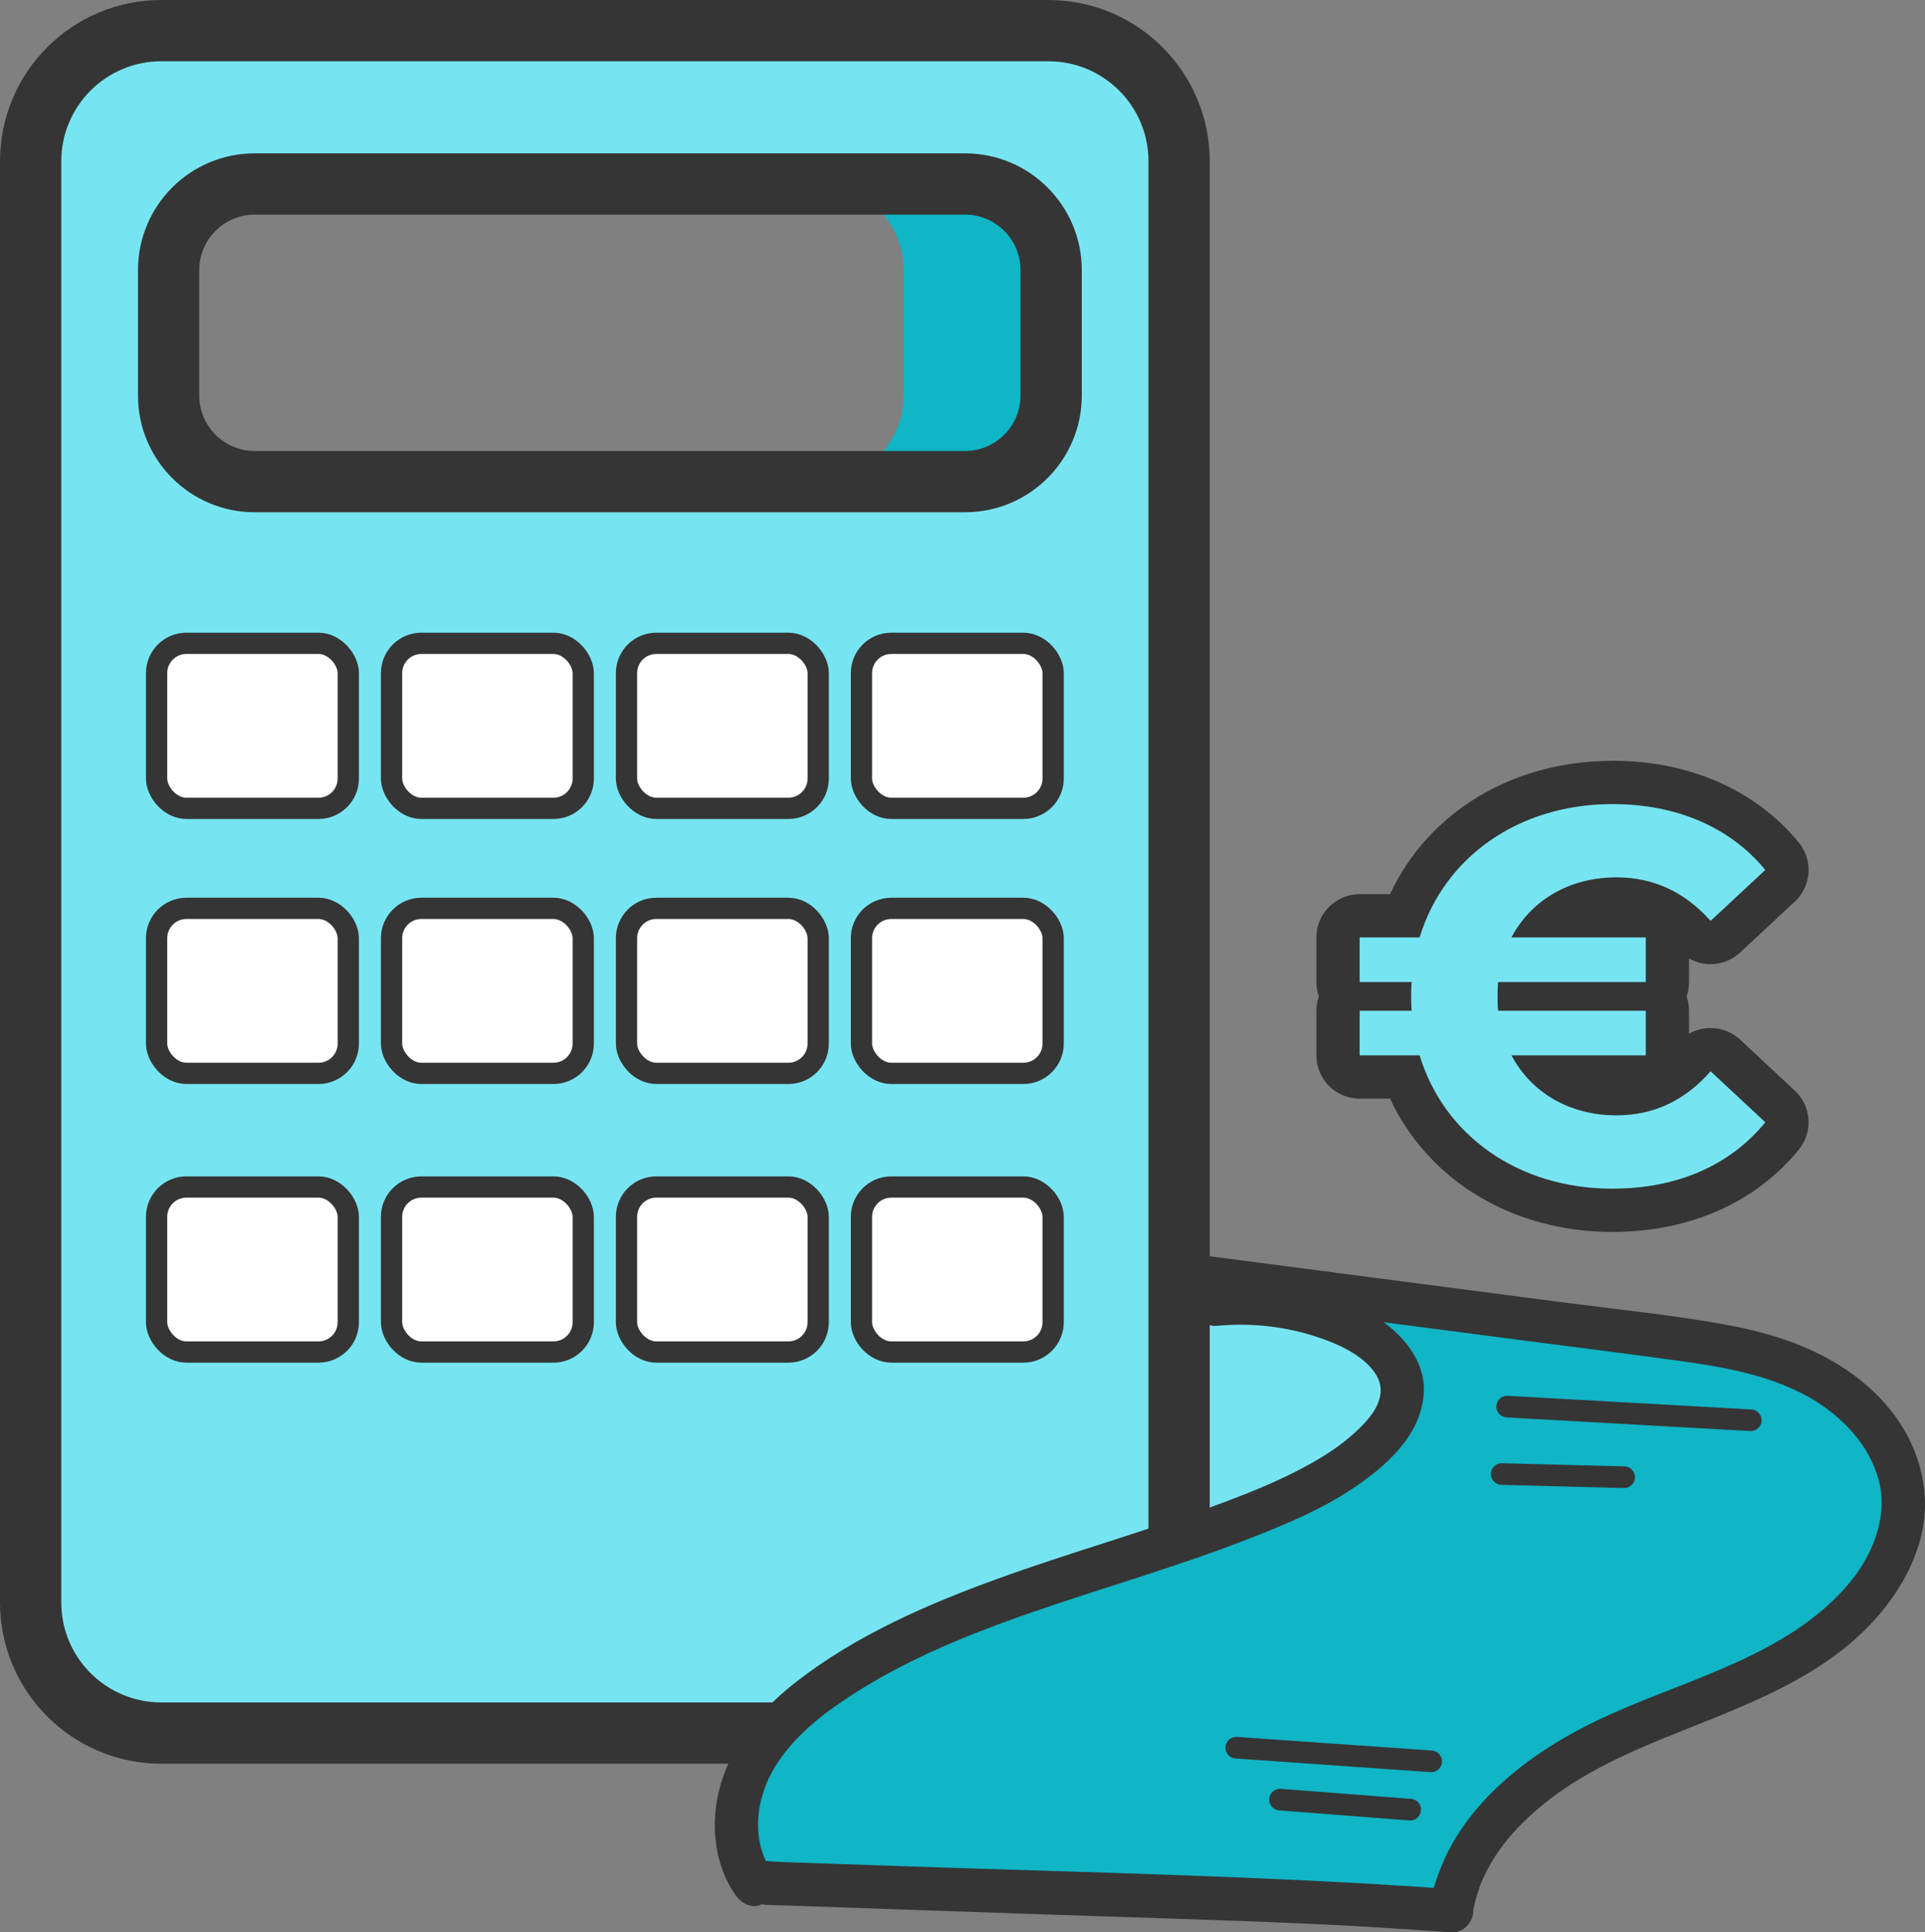
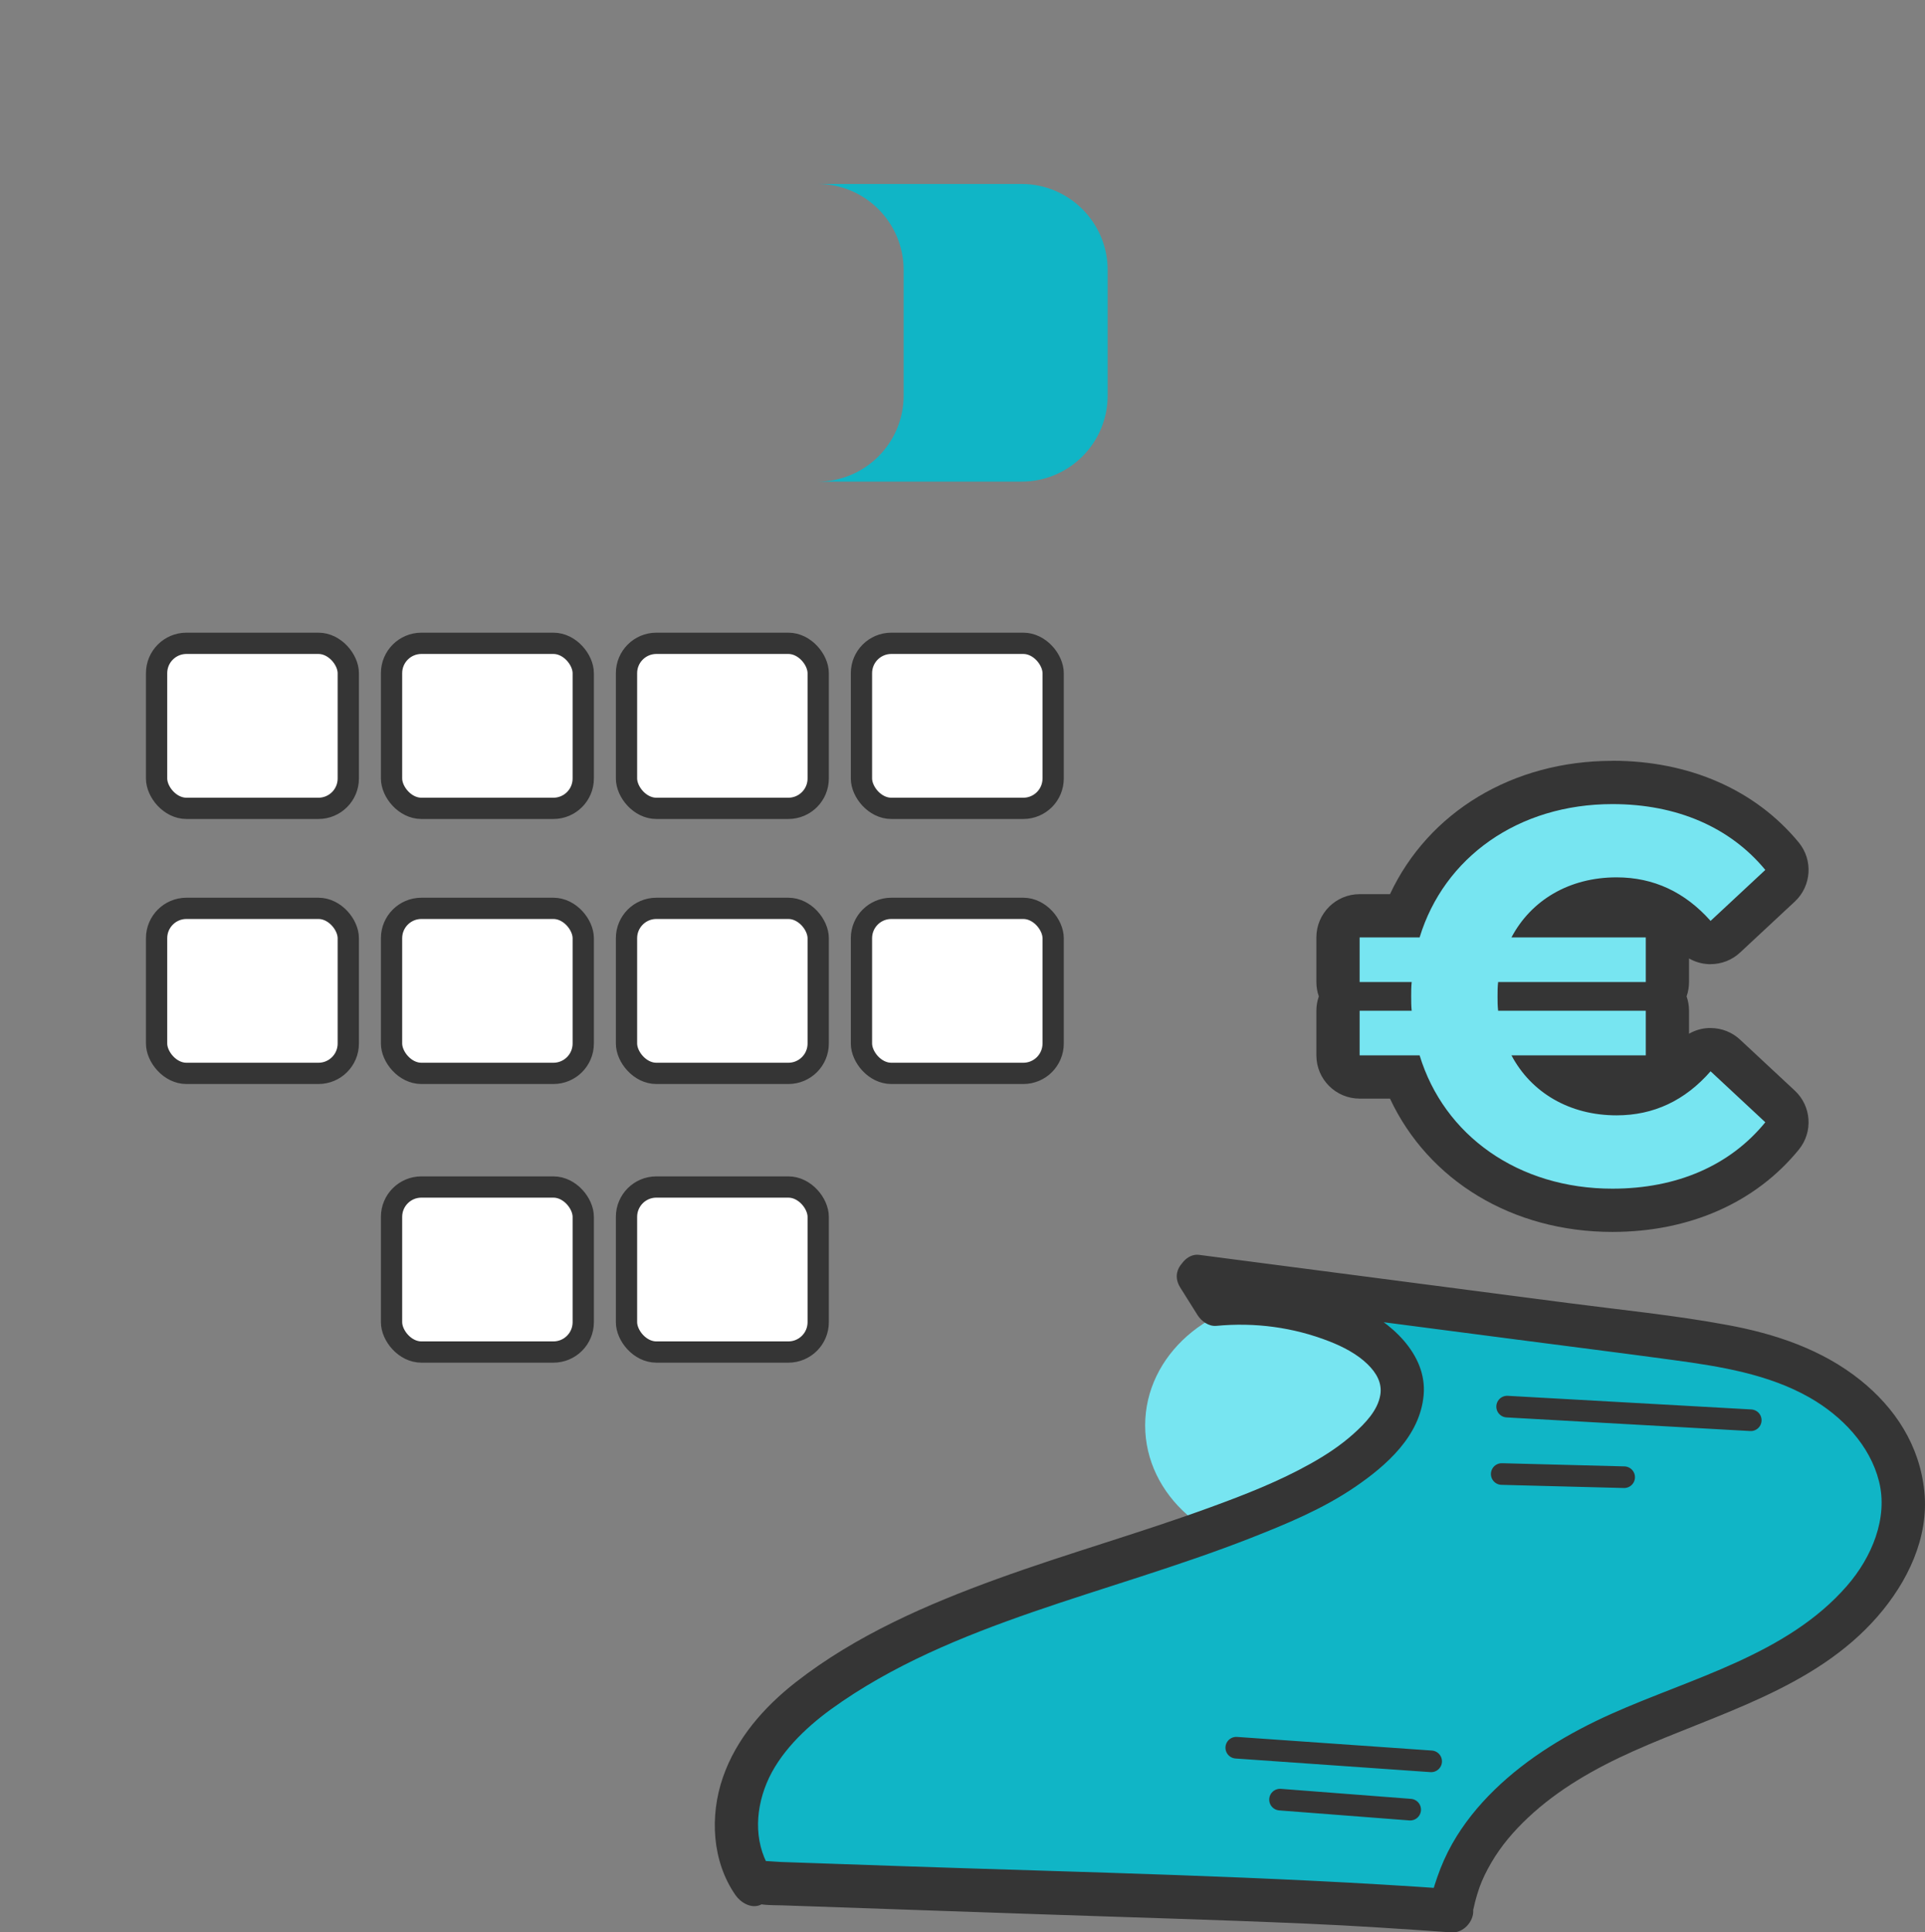
<svg xmlns="http://www.w3.org/2000/svg" id="Capa_2" viewBox="0 0 267.01 268.02">
  <rect x="0" y="0" width="267.01" height="268.02" fill="#808080" stroke="none" />
  <defs>
    <style>.cls-1,.cls-2{fill:#77e5f1;}.cls-3{fill:#fff;stroke-width:2.95px;}.cls-3,.cls-2,.cls-4{stroke:#353535;stroke-miterlimit:10;}.cls-2{stroke-width:8.5px;}.cls-5{fill:#353535;}.cls-6{fill:#10b5c6;}.cls-4{fill:none;stroke-linecap:round;stroke-width:3px;}</style>
  </defs>
  <g id="Illustration">
    <g>
      <ellipse class="cls-1" cx="178.8" cy="197.7" rx="19.96" ry="17.56" />
-       <path class="cls-6" d="M153.64,37.46v17.4c0,6.59-5.35,11.94-11.94,11.94h-28.29c6.59,0,11.93-5.35,11.93-11.94v-17.4c0-6.59-5.34-11.94-11.93-11.94h28.29c6.59,0,11.94,5.35,11.94,11.94Z" />
-       <path class="cls-2" d="M145.43,4.25H22.37C12.37,4.25,4.25,12.36,4.25,22.37V222.26c0,10.01,8.12,18.12,18.12,18.12h123.06c10,0,18.12-8.11,18.12-18.12V22.37c0-10.01-8.12-18.12-18.12-18.12Zm.37,50.61c0,6.59-5.35,11.94-11.94,11.94H35.32c-6.59,0-11.93-5.35-11.93-11.94v-17.4c0-6.59,5.34-11.94,11.93-11.94h98.54c6.59,0,11.94,5.35,11.94,11.94v17.4Z" />
+       <path class="cls-6" d="M153.64,37.46v17.4c0,6.59-5.35,11.94-11.94,11.94h-28.29c6.59,0,11.93-5.35,11.93-11.94v-17.4c0-6.59-5.34-11.94-11.93-11.94h28.29c6.59,0,11.94,5.35,11.94,11.94" />
      <g>
        <rect class="cls-3" x="21.72" y="89.23" width="26.59" height="22.89" rx="4.14" ry="4.14" />
        <rect class="cls-3" x="54.31" y="89.23" width="26.59" height="22.89" rx="4.14" ry="4.14" />
        <rect class="cls-3" x="86.9" y="89.23" width="26.59" height="22.89" rx="4.14" ry="4.14" />
        <rect class="cls-3" x="119.49" y="89.23" width="26.59" height="22.89" rx="4.14" ry="4.14" />
      </g>
      <g>
        <rect class="cls-3" x="21.72" y="125.99" width="26.59" height="22.89" rx="4.14" ry="4.14" />
        <rect class="cls-3" x="54.31" y="125.99" width="26.59" height="22.89" rx="4.14" ry="4.14" />
        <rect class="cls-3" x="86.9" y="125.99" width="26.59" height="22.89" rx="4.14" ry="4.14" />
        <rect class="cls-3" x="119.49" y="125.99" width="26.59" height="22.89" rx="4.14" ry="4.14" />
      </g>
      <g>
-         <rect class="cls-3" x="21.72" y="164.64" width="26.59" height="22.89" rx="4.14" ry="4.14" />
        <rect class="cls-3" x="54.31" y="164.64" width="26.59" height="22.89" rx="4.14" ry="4.14" />
        <rect class="cls-3" x="86.9" y="164.64" width="26.59" height="22.89" rx="4.14" ry="4.14" />
-         <rect class="cls-3" x="119.49" y="164.64" width="26.59" height="22.89" rx="4.14" ry="4.14" />
      </g>
      <path class="cls-6" d="M166.3,177.05c21.33,2.78,42.66,5.56,63.99,8.35,7.27,.95,14.7,1.95,21.22,5.3,6.52,3.35,12.04,9.59,12.47,16.9,.43,7.43-4.41,14.28-10.3,18.83-8.89,6.87-20.09,9.83-30.26,14.6s-20.2,12.61-22.08,23.68v.3c-8.77-.63-15.87-1.09-24.45-1.39-23.94-.83-47.87-1.66-71.81-2.49l-.47,.19c-3.4-4.71-3.05-11.4-.36-16.55s7.34-9,12.23-12.14c18.05-11.63,39.98-15.28,59.76-23.65,5.08-2.15,10.11-4.68,14.13-8.46,2.31-2.17,4.35-5.05,4.13-8.22-.28-3.98-3.99-6.82-7.63-8.46-5.65-2.56-11.98-3.59-18.16-2.97l-2.41-3.84Z" />
      <path class="cls-5" d="M166.3,180.05c14.77,1.93,29.54,3.85,44.3,5.78,7.19,.94,14.38,1.84,21.57,2.82,6.41,.87,13.11,1.94,18.81,5.18,4.51,2.57,8.41,6.64,9.66,11.67s-.97,10.47-4.47,14.48c-8.31,9.54-21.59,12.77-32.72,17.76-5.88,2.64-11.53,6.01-16.17,10.53-2.26,2.2-4.3,4.72-5.85,7.47-.83,1.47-1.53,3.05-2.08,4.65-.49,1.43-1.05,3.11-1,4.63l3-3c-25.48-1.82-51.05-2.31-76.57-3.19-3.66-.13-7.31-.25-10.97-.38-1.83-.06-3.66-.13-5.49-.19-1.45-.05-3.14-.37-4.51,.18l3.39,1.38c-2.58-3.7-2.57-8.34-.87-12.47s5.32-7.65,8.96-10.29c8.42-6.09,18.17-10.08,27.93-13.46s20.3-6.37,30.2-10.25c4.99-1.96,10.03-4.04,14.48-7.07s9.07-7.12,9.57-12.79-4.61-10.24-9.51-12.41c-6.04-2.66-12.67-3.81-19.26-3.19l2.59,1.49c-.8-1.28-1.61-2.56-2.41-3.84-2.05-3.26-7.24-.26-5.18,3.03,.8,1.28,1.61,2.56,2.41,3.84,.53,.84,1.54,1.58,2.59,1.49,5.36-.51,10.67,.19,15.69,2.15,1.92,.75,3.85,1.76,5.29,3.16,1.28,1.24,2.04,2.65,1.78,4.25-.35,2.18-2.12,3.97-3.69,5.39-1.81,1.63-3.84,2.96-5.96,4.15-4.39,2.46-9.11,4.31-13.83,6.03-9.78,3.58-19.82,6.4-29.61,9.95s-19.71,7.87-28.01,14.36c-4.41,3.45-8.22,7.8-10.08,13.16s-1.53,11.65,1.74,16.36c.69,1,2.11,1.89,3.39,1.38,.11-.04,.28-.15,.39-.16-.35,.01-.3,.06,.27,.11,.82,.08,1.67,.06,2.49,.09,1.66,.06,3.32,.12,4.99,.17,3.16,.11,6.32,.22,9.48,.33,6.48,.22,12.97,.45,19.45,.67,12.89,.45,25.78,.8,38.67,1.36,6.74,.29,13.47,.74,20.2,1.22,1.59,.11,3.04-1.47,3-3-.02-.56-.23,.85,.02-.23,.08-.36,.16-.72,.25-1.07,.17-.64,.36-1.28,.58-1.91,.41-1.16,.99-2.33,1.68-3.51,1.38-2.34,3.04-4.28,5.05-6.18,4.19-3.95,9.29-6.85,14.56-9.21,11.67-5.23,25.21-8.68,33.93-18.7,4.14-4.75,7.15-10.91,6.5-17.35s-4.09-11.61-8.87-15.44c-5.33-4.27-11.84-6.44-18.49-7.66-7.29-1.35-14.71-2.08-22.06-3.04-17.06-2.23-34.13-4.45-51.19-6.68-1.61-.21-3,1.53-3,3,0,1.8,1.39,2.79,3,3Z" />
      <line class="cls-4" x1="209.05" y1="195.1" x2="242.84" y2="196.99" />
      <line class="cls-4" x1="208.3" y1="204.45" x2="225.28" y2="204.89" />
      <line class="cls-4" x1="171.48" y1="242.41" x2="198.51" y2="244.3" />
      <line class="cls-4" x1="177.55" y1="249.61" x2="195.6" y2="251" />
      <g>
        <path class="cls-1" d="M223.65,167.86c-13.35,0-24.44-7.18-28.87-18.49h-6.19c-1.66,0-3-1.34-3-3v-6.19c0-.76,.28-1.46,.75-1.99-.47-.53-.75-1.23-.75-1.99v-6.19c0-1.66,1.34-3,3-3h6.19c4.43-11.31,15.52-18.49,28.87-18.49,9.87,0,18.01,3.54,23.53,10.22,1.01,1.22,.89,3.02-.27,4.1l-7.59,7.07c-.56,.52-1.29,.81-2.05,.81-.05,0-.09,0-.14,0-.81-.04-1.56-.4-2.1-1-3.01-3.39-6.54-5.03-10.8-5.03-3.07,0-5.81,.82-8.02,2.33h12.07c1.66,0,3,1.34,3,3v6.19c0,.76-.28,1.46-.75,1.99,.47,.53,.75,1.23,.75,1.99v6.19c0,1.66-1.34,3-3,3h-12.07c2.21,1.51,4.95,2.32,8.02,2.32,4.26,0,7.79-1.66,10.78-5.09,.53-.61,1.29-.98,2.11-1.02,.05,0,.1,0,.15,0,.76,0,1.49,.29,2.05,.81l7.59,7.07c1.16,1.08,1.28,2.86,.28,4.09-5.5,6.75-13.64,10.31-23.54,10.31Z" />
        <path class="cls-5" d="M223.65,111.53c8.98,0,16.35,3.24,21.21,9.13l-7.59,7.07c-3.54-3.98-7.88-6.04-13.04-6.04-6.56,0-11.86,3.17-14.58,8.33h18.63v6.19h-20.48c-.08,.66-.08,1.33-.08,1.99s0,1.33,.08,1.99h20.48v6.19h-18.63c2.73,5.15,8.03,8.32,14.58,8.32,5.15,0,9.5-2.06,13.04-6.11l7.59,7.07c-4.86,5.97-12.23,9.21-21.21,9.21-13.04,0-23.35-7.36-26.74-18.49h-8.32v-6.19h7.22c-.07-.66-.07-1.33-.07-1.99s0-1.33,.07-1.99h-7.22v-6.19h8.32c3.39-11.12,13.7-18.49,26.74-18.49m0-6c-13.86,0-25.52,7.12-30.85,18.49h-4.21c-3.31,0-6,2.69-6,6v6.19c0,.7,.12,1.37,.34,1.99-.22,.62-.34,1.29-.34,1.99v6.19c0,3.31,2.69,6,6,6h4.21c5.33,11.37,16.98,18.49,30.85,18.49,10.68,0,19.87-4.06,25.86-11.42,2-2.45,1.75-6.03-.56-8.18l-7.59-7.07c-1.11-1.04-2.58-1.61-4.09-1.61-.1,0-.21,0-.31,0-.95,.05-1.87,.32-2.68,.79v-3.19c0-.7-.12-1.37-.34-1.99,.22-.62,.34-1.29,.34-1.99v-3.27c.82,.47,1.74,.74,2.71,.79,.09,0,.19,0,.28,0,1.51,0,2.98-.57,4.09-1.61l7.59-7.07c2.32-2.16,2.56-5.76,.54-8.21-6.02-7.3-15.2-11.32-25.84-11.32h0Z" />
      </g>
    </g>
  </g>
</svg>